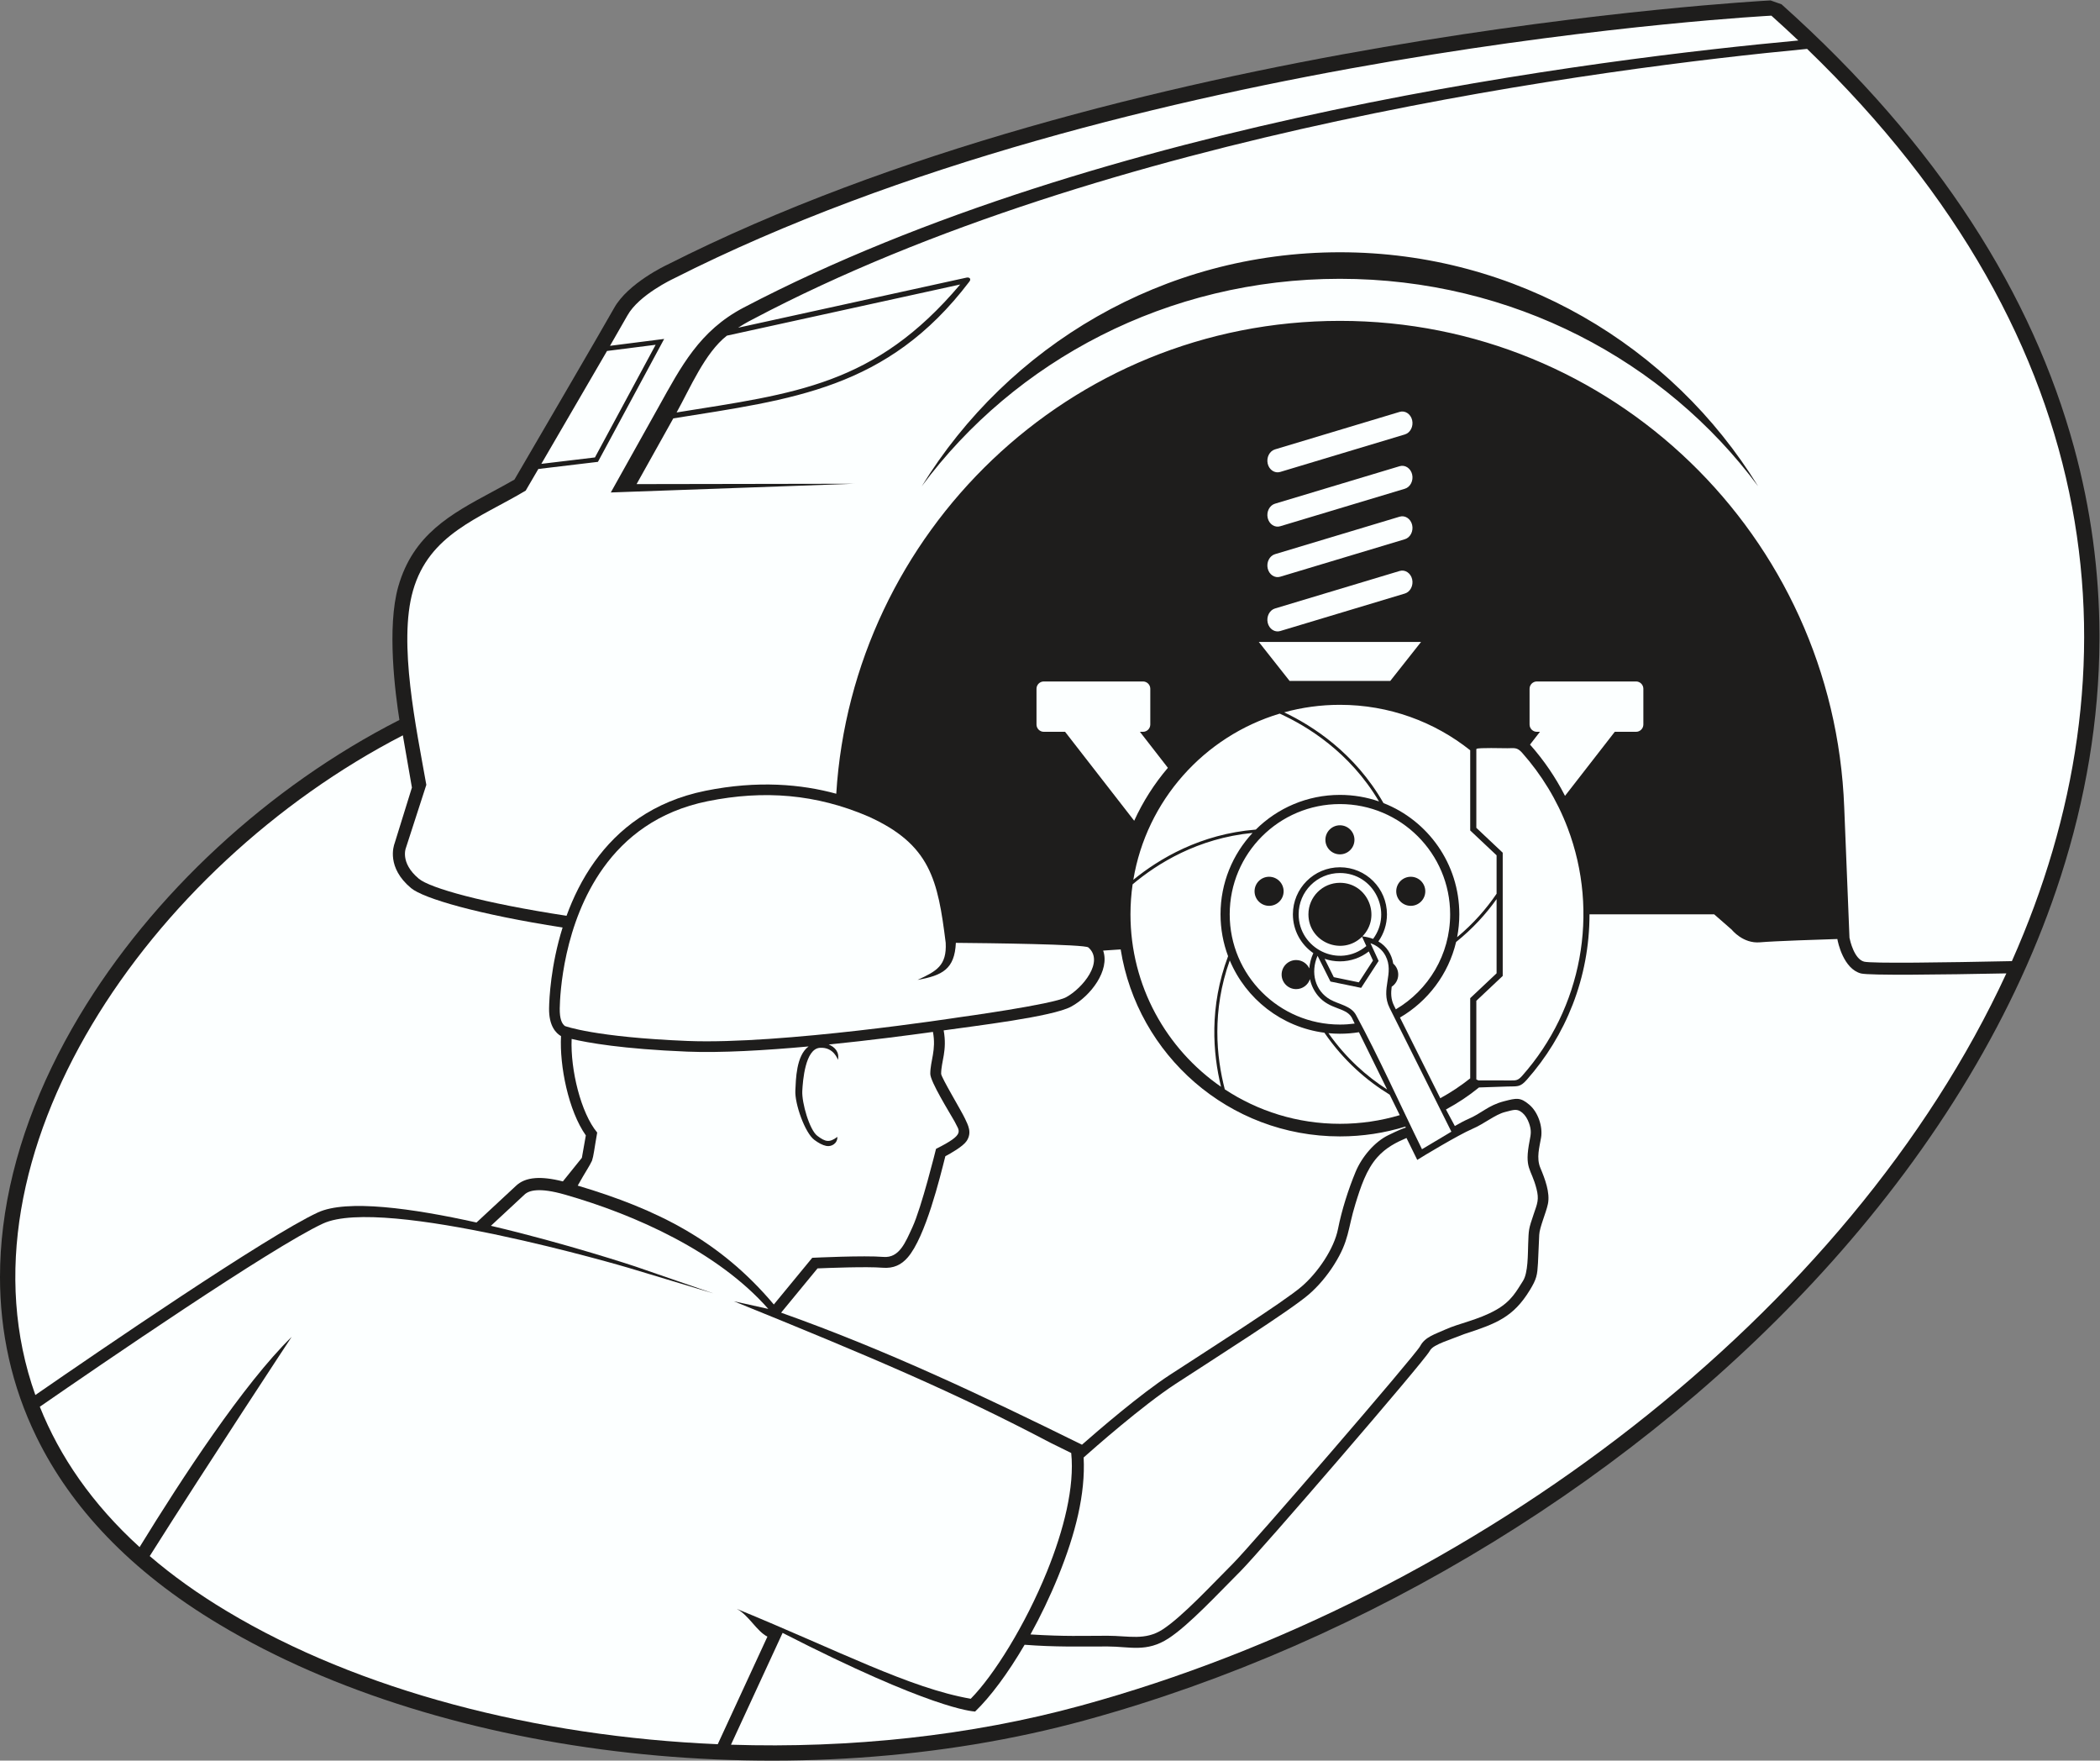
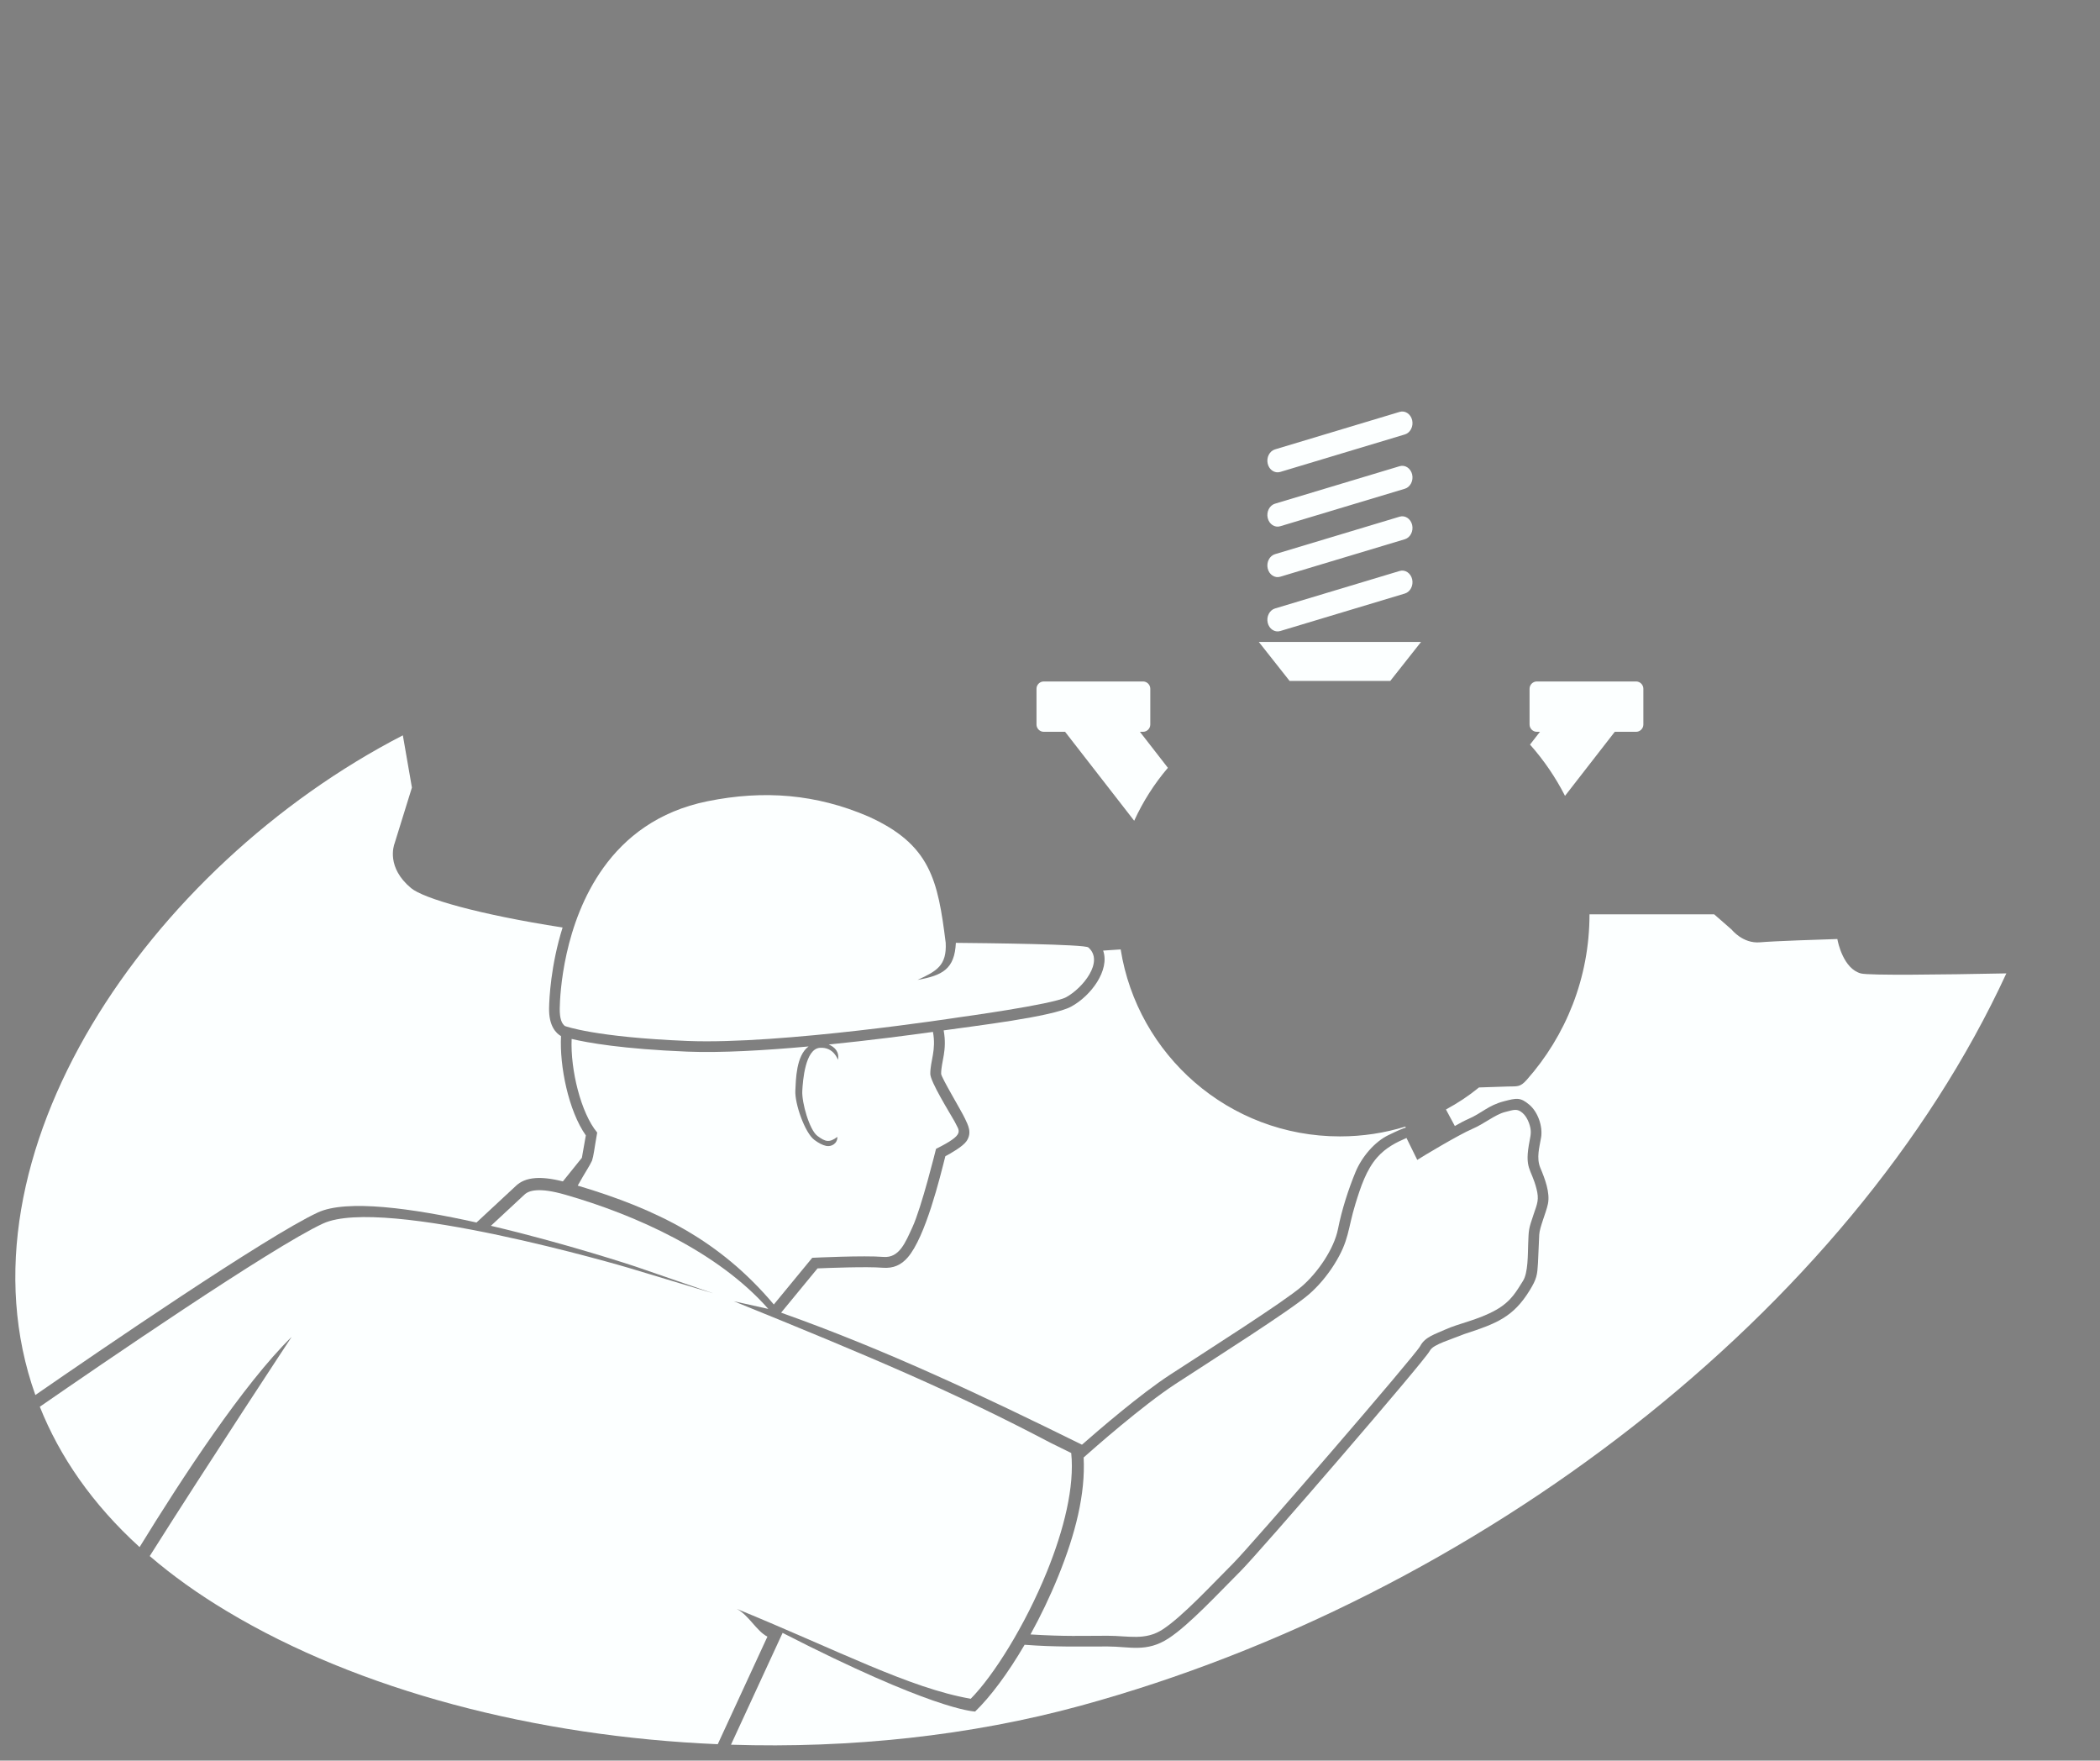
<svg xmlns="http://www.w3.org/2000/svg" viewBox="0 0 915.173 767.12" height="767.12" width="915.173" xml:space="preserve" id="svg2" version="1.1">
  <rect x="0" y="0" width="915.173" height="767.12" fill="#808080" stroke="none" />
  <defs id="defs6" />
  <g transform="matrix(1.333,0,0,-1.333,0,767.12)" id="g10">
    <g transform="scale(0.1)" id="g12">
-       <path id="path14" style="fill:#1e1d1c;fill-opacity:1;fill-rule:evenodd;stroke:none" d="m 258.469,2432.4 c 238.246,398.73 619.961,751.62 1047.351,969.22 -13.66,86.27 -41.71,303.11 -3.69,436.15 48.66,170.32 172.3,236.87 305.12,308.38 25.74,13.87 51.86,27.93 74.63,41.08 43.25,74.06 294.78,504.9 325.75,560.64 45.43,81.77 171.9,140.72 172.27,140.88 1478,748.48 3570.02,862.63 3607.67,864.65 h 1.02 l 35.8,-12.65 c 516.46,-462.1 820.79,-953.17 955.82,-1446.43 55.92,-204.27 82.76,-408.73 83.59,-611.5 v -19.62 c -1.09,-261.5 -45.32,-520.11 -126.2,-771.79 C 6592.67,2440.43 6330.01,2011.86 5987.46,1629 5363.63,931.797 4473.63,385.43 3547.54,131.895 3076.55,2.969 2554.16,-29.199 2058.2,25.586 1558.89,80.723 1085.27,224.043 716.41,445.547 423.855,620.352 230.977,829.824 119.703,1057.01 37.426,1224.96 -0.035,1401.89 0,1581.13 0.012,1636 3.535,1691.09 10.355,1746.19 39.234,1979.24 127.297,2212.87 258.469,2432.4 v 0 0" />
      <path id="path16" style="fill:#fcffff;fill-opacity:1;fill-rule:evenodd;stroke:none" d="m 2508.88,405.234 c -36.22,18.77 -60.13,69.375 -100.12,90.801 332.88,-136.445 565.22,-259.101 764.85,-293.808 75.22,76.113 177.98,240.273 249.12,415.527 55.06,135.644 90.82,277.09 79.38,387.736 l -68.13,33.59 c -310.22,163.34 -582.94,279.36 -1034.92,462.42 l 112.75,-25 c -163.97,186.27 -433.79,307.56 -665.45,373.75 -41.36,11.8 -71.27,15.55 -93.07,13.99 -18.8,-1.37 -30.67,-6.68 -38.45,-13.93 l -109.95,-102.17 c 245.46,-57.55 471.21,-132.67 472.45,-133.06 l 254.6,-87.78 -278.2,83.79 c -2.32,0.75 -800.01,236.08 -997.9,144.38 C 889.273,1678.28 329.504,1294.59 130.18,1156.74 195.129,993.867 301.484,838.789 456.344,697.93 594.336,922.734 796.156,1231.05 953.555,1385.21 952.52,1383.65 679.898,970.41 489.516,668.613 563.266,605.273 647.191,544.961 741.996,488.32 1173.44,229.238 1752.11,78.828 2346.54,53.672 l 162.34,351.562 v 0 z m 328.83,2681.336 c -169.06,72.4 -339.52,86.73 -524.26,49.38 -161.91,-32.72 -269.49,-118.09 -340.96,-217.75 -130.79,-182.4 -141.74,-412.63 -142.53,-459.2 -0.6,-35.09 7.22,-50.6 16.9,-57.83 0.8,-0.29 96.64,-36.48 400.92,-48.83 306.34,-12.42 886.25,77.11 887.93,77.37 0.97,0.08 306.35,41.99 349.64,65.52 54.68,29.73 125.39,116.96 72.79,162.82 -11.91,10.37 -328.47,14.04 -433.14,14.98 -3.92,-86.15 -44.3,-106.64 -125.27,-121.17 62.03,28.53 95.96,46.54 92.05,121.42 -25.63,204.86 -49.44,321.57 -254.07,413.29 v 0 0" />
-       <path id="path18" style="fill:#fcffff;fill-opacity:1;fill-rule:evenodd;stroke:none" d="m 2733.99,3160.41 c 52.81,850.77 759.46,1545.63 1646.64,1545.63 888.95,0 1615.03,-701.8 1648.68,-1590.25 l 17.17,-426.12 c 1.94,-9.51 15.35,-69.57 47.72,-78.09 23.93,-6.31 264.04,-2.87 483.27,1.7 420.69,945.99 327.05,2019.69 -669.55,2981.74 -654.77,-62.13 -2288.08,-271.64 -3446.73,-883.73 0,0 -21.14,-10.27 -48.15,-27.65 l 746.69,163.74 c 10.35,2.27 16.56,-4.9 8.79,-13.8 -267.13,-351.49 -580.14,-384.08 -967.33,-446.31 -42.96,-77.07 -88.81,-159.07 -120.01,-214.81 l 712.51,1.21 -796.8,-28.51 c 24.13,43.06 93.68,167.28 155.4,278.05 74.7,134.08 134.59,250.63 279.08,326.3 1176.64,616.1 2811.38,814.01 3447.84,872.99 -28.66,27.13 -57.9,54.2 -88.02,81.14 0,0 -2110,-110 -3590,-860 0,0 -112.5,-52.49 -150.01,-119.99 -8.31,-14.97 -29.3,-51.47 -56.91,-99.19 l 177.1,22.53 c -72.19,-133.92 -144.38,-267.83 -216.53,-401.78 -64.95,-7.75 -129.89,-15.52 -194.84,-23.29 l -41.32,-70.78 c -152.87,-91.03 -315.51,-141.55 -368.51,-327.04 -48.88,-171.08 10.8,-449.28 43.63,-634.61 l -66.34,-204.94 c -0.05,-0.13 -21.63,-49.02 41.88,-101.95 36.93,-30.76 210.53,-79.57 482.88,-121.1 21.53,59.14 51.12,120.3 91.83,177.06 76.01,105.99 190.41,196.78 362.56,231.57 170.51,34.47 313.66,21.41 427.38,-9.72 v 0 z m 1646.64,1769.85 c 578.25,0 1084.97,-306.05 1367.18,-764.94 -304.02,410.47 -803.08,678.2 -1367.18,678.2 -564.13,0 -1063.17,-267.73 -1367.2,-678.2 282.22,458.89 788.95,764.94 1367.2,764.94 v 0 z m -2396.09,-322.6 c -64.22,-110.86 -157.49,-270.82 -214.77,-368.98 l 175.27,20.97 198.46,368.23 -158.96,-20.22 v 0 z m 391.85,50.04 c -72.13,-56.43 -119.8,-170.99 -164.39,-251.04 387.39,62.27 648.37,88.07 927.11,418.3 L 2376.39,4657.7 v 0 0" />
      <path id="path20" style="fill:#fcffff;fill-opacity:1;fill-rule:evenodd;stroke:none" d="m 3542.73,990.918 c 6.25,-119.102 -26.68,-249.512 -82.96,-388.164 -27.32,-67.285 -58.38,-131.602 -90.85,-190.293 114.84,-7.07 167.64,-4.297 252.06,-4.297 68.82,0 123.02,-16.68 180.45,20.879 64.62,42.266 160.07,145.625 229.7,215.234 59.85,59.864 596.08,680.663 611.92,710.783 16.03,30.47 49.78,39.16 81.89,53.96 43.32,19.98 107.29,30.98 166.27,64.32 51.26,28.98 67.85,63.85 87.66,94.34 17.22,26.48 15.88,87.83 17.18,121.38 1.85,46.53 0.76,46.78 18.22,97.83 11.82,34.59 17.95,47.17 8.91,82.45 -17.54,68.39 -40.82,63.47 -22.22,158.04 4.1,20.84 6.19,32.85 -2.16,56.33 -4.84,13.58 -12.32,25.88 -21.51,33.63 -17.43,14.65 -27.13,10.36 -56.99,2.7 -32.91,-8.46 -66.75,-37.99 -107.48,-55.43 -43.82,-18.79 -163.37,-90.53 -179.41,-101.06 l -35.23,71.66 c -32.5,-14.1 -66.54,-30.52 -95.54,-63.22 -35.89,-40.43 -54.41,-97.11 -71.44,-152.4 -25.64,-83.22 -19.59,-118.83 -69.41,-198.05 -22.86,-36.34 -52.04,-71.27 -83.83,-98.51 -62.32,-53.44 -310.23,-210.33 -434.35,-291.39 -108.93,-71.13 -268.81,-212.15 -300.88,-240.722 v 0 z m -1654,888.592 c 260.57,-77.56 465.06,-179.61 641.13,-388.55 l 125.6,152.61 c 6.89,0.32 169.56,8.13 232.61,2.88 52.18,-4.36 72.03,47.53 94.97,97.22 29.75,64.47 75.63,250.04 77.1,255.98 98.67,49.31 75.45,57.38 60.54,89.8 -16.97,30.06 -79.31,129.98 -79.31,155.55 0,42.48 19.89,77.07 8.72,136.95 -80.46,-11.21 -205.84,-27.59 -340.75,-41.21 19.5,-8.01 35.74,-24.57 30.02,-50.15 -0.04,0.11 -13.12,42.61 -59.09,39.33 -48.04,-3.44 -55.64,-108.2 -57.36,-140.96 -2.02,-38.28 23.48,-127.46 49.2,-146.73 26.29,-19.73 39.18,-23.17 65.46,-3.46 0.88,-20.94 -18.81,-33.13 -36.44,-29.47 -12.52,2.61 -25.45,9.7 -38.87,19.76 -30.92,23.21 -64.31,118.15 -62.04,161.37 1.86,35.51 2.38,113.98 43.29,144 -141.21,-12.89 -286.47,-21.44 -397.09,-16.95 -211.23,8.57 -325.69,29.12 -377.57,41.5 -4.36,-100.31 30.32,-242.4 83.56,-306.01 -9.84,-55.7 -11.49,-75.63 -16.92,-91.84 -8.59,-18.86 -19.46,-32.93 -46.76,-81.62 v 0 0" />
      <path id="path22" style="fill:#fcffff;fill-opacity:1;fill-rule:evenodd;stroke:none" d="M 1317.03,3351.33 C 486.977,2923.18 -162.957,1976.05 115.563,1195.06 c 206.695,142.85 756.843,519.39 923.567,596.66 94.16,43.63 308.84,13.85 518.7,-32.81 l 129.81,120.62 c 13.99,12.99 33.66,22.44 62.84,24.55 22.82,1.64 52,-1.27 89.74,-10.8 l 62.1,77.13 12.92,73.22 c -56.84,80.49 -86.24,227.23 -81.1,324.51 -16.48,9.5 -40.03,33.29 -39.04,91.41 0.52,30.92 5.36,139.55 44.19,263.63 -276.09,42.84 -454.72,94.89 -495.41,128.79 -80.41,67 -57.31,137.19 -53.6,146.9 l 56.4,181.72 -29.65,170.74 v 0 z M 2553.66,1464.22 c 345.17,-122.6 659.02,-271.64 983.64,-431.58 54.12,47.57 190.2,164.84 287.31,228.26 126.2,82.4 370.66,237.21 430.66,288.63 52.52,45.04 106.28,123.03 119.18,188.85 12.07,61.48 34.2,130.17 57.29,185.86 20.35,49.08 62.21,98.49 107.28,120.27 35.42,17.09 44.68,20.69 56.95,24.75 l -1.52,3.12 c -67.59,-20.82 -139.4,-32.03 -213.82,-32.03 -363.75,0 -662.04,266.47 -716.84,611.19 l -57.27,-3.83 c 22.39,-64.02 -39.51,-147.79 -104.49,-183.1 -61.24,-33.3 -316.58,-63.36 -416.91,-77.72 12.09,-66.25 -8.26,-101.75 -8.26,-141.89 0,-11.58 66.77,-122.01 78.2,-146.95 9.57,-20.82 23.62,-44.98 5.01,-72.87 -11.88,-17.84 -52.65,-40.73 -69.46,-49.65 -17.09,-67.52 -64.7,-263.85 -123.11,-330.92 -20.57,-23.61 -45.73,-36.56 -82.33,-33.52 -51.47,4.28 -179.56,-0.76 -212.42,-2.16 l -119.09,-144.71 v 0 z m 2202.66,610.08 c 17.66,10.15 31.95,17.77 42.84,22.42 45.68,19.59 65.36,44.76 117.22,58.32 41.59,10.78 53.69,13.92 83.33,-11.06 28.48,-23.98 44.54,-71.27 38.51,-107.44 -5.2,-31.21 -16.09,-66.34 -2.34,-99.12 14.8,-35.27 32.37,-80.99 24.71,-117.81 -6.08,-29.18 -27.36,-76.47 -28.41,-100.94 l -4.12,-92.75 c -2.24,-38.34 -3.8,-50.72 -26.67,-88.09 -54.12,-88.44 -109.03,-109.24 -213.95,-143.44 l -67.6,-25.72 c -21.16,-8.96 -38.83,-16.48 -45.89,-29.88 -17.67,-33.58 -555.7,-656.876 -618.08,-719.259 -75.3,-75.273 -168.2,-175.879 -235.31,-219.746 -72.1,-47.148 -127.68,-26.621 -199.58,-26.621 -93,0 -171.63,-2.187 -271.23,5.566 -54.77,-93.75 -112.25,-170.585 -161.84,-218.3 -11.59,1.074 -144.34,8.867 -629.38,257.109 L 2389.77,52.051 c 388.37,-12.441 782.11,28.633 1144.67,127.89 1291.61,353.614 2511.9,1282.289 3024.94,2393.259 -217,-4.27 -449.22,-7.07 -475.34,-0.21 -57.39,15.1 -75.45,101.74 -77.19,112.56 -50.5,-1.57 -205.87,-6.59 -252.74,-10.75 -56.25,-5 -92.5,41.25 -92.5,41.25 l -57.5,50.24 h -407.57 c 0,-207.66 -77.58,-397.17 -205.33,-541.17 -22.13,-24.92 -30.64,-20.59 -63.42,-21.68 l -92.52,-3.07 c -34.74,-28.34 -68.38,-50.43 -108.01,-72.03 l 29.06,-54.04 v 0 0" />
-       <path id="path24" style="fill:#fcffff;fill-opacity:1;fill-rule:evenodd;stroke:none" d="m 4380.63,3451.04 c 161,0 309.01,-55.59 425.92,-148.59 v -262.06 l 86.24,-81.25 v -125.59 c -33.33,-48.98 -75.56,-97.5 -128.99,-142.01 4.68,24.2 7.16,49.18 7.16,74.75 0,165.33 -102.78,306.64 -247.94,363.55 -93.57,164.09 -232.02,252.73 -324.71,296.62 58.05,16 119.17,24.58 182.32,24.58 v 0 z m 512.16,-635.06 v -242.54 l -86.24,-81.25 v -262.05 c -30.58,-24.34 -63.3,-46.1 -97.82,-64.98 l -131.84,263.69 c 90.95,53.01 158.53,141.72 183.51,246.95 54.44,43.73 97.86,91.6 132.39,140.18 v 0 z m -384.4,319.23 c -40.03,13.87 -83.02,21.42 -127.76,21.42 -107.31,0 -204.5,-43.31 -275.06,-113.38 -180.91,-14.5 -316.06,-95.3 -400.41,-164.22 42.94,259.16 231.36,469.17 478.61,543.26 89.22,-40.55 228.84,-125.54 324.62,-287.08 v 0 z m -413.41,-102.92 c -64.94,-69.72 -104.71,-163.21 -104.71,-266 0,-48.15 8.75,-94.26 24.71,-136.86 -62.4,-165.76 -49.68,-318.47 -23.05,-426.89 -178.86,123.55 -296.06,329.94 -296.06,563.75 0,33.26 2.4,65.98 7,97.97 80.68,67.92 213.1,150.74 392.11,168.03 v 0 z m -74.5,-416.74 c 52.7,-125.8 169.42,-218.15 309.41,-236.31 63.4,-92.23 138.97,-157.01 213.44,-202.52 l 32.88,-66.84 c -61.97,-18.43 -127.62,-28.34 -195.58,-28.34 -139.05,0 -268.38,41.47 -376.39,112.68 -27.45,105.17 -42.98,256.25 16.24,421.33 v 0 z m 322.57,-237.8 c 12.36,-1.17 24.89,-1.79 37.58,-1.79 21.17,0 41.94,1.72 62.2,4.96 l 92.18,-187.29 c -67.06,43.11 -134.35,102.44 -191.96,184.12 v 0 z m 37.58,523.52 c 111.46,0 173.78,-127.31 108.44,-215.33 -10.39,3.96 -22,6.79 -34.86,8.32 63.27,64.63 17.81,175.03 -73.58,175.03 -56.89,0 -102.99,-46.11 -102.99,-103 0,-91.6 110.82,-136.97 175.34,-73.26 l 13.97,-30.49 c -89.95,-74.94 -221.31,-8.11 -221.31,103.75 0,74.55 60.45,134.98 134.99,134.98 v 0 z m 0,225.37 c 199,0 360.33,-161.34 360.33,-360.35 0,-132.27 -71.28,-247.89 -177.52,-310.55 l -5.99,11.97 c -10.52,21.06 -10.3,41.39 -7.69,61.84 12.94,8.48 21.49,23.13 21.49,39.75 0,14.31 -6.33,27.15 -16.34,35.86 -5.11,30.45 -21.12,56.34 -48.6,72.52 17.69,25.03 28.08,55.62 28.08,88.61 0,84.92 -68.84,153.78 -153.76,153.78 -84.95,0 -153.78,-68.86 -153.78,-153.78 0,-52.64 26.45,-99.1 66.79,-126.82 -7.77,-17.17 -11.96,-33.92 -13.17,-49.9 -7.61,16.11 -23.99,27.23 -42.97,27.23 -26.23,0 -47.5,-21.25 -47.5,-47.5 0,-26.23 21.27,-47.5 47.5,-47.5 21.09,0 38.96,13.75 45.17,32.75 4.28,-20.8 13.71,-39.43 26.57,-54.84 37.79,-45.28 89.35,-36.76 109.55,-69.94 l 10.13,-20.59 c -15.81,-2.11 -31.92,-3.22 -48.29,-3.22 -199.02,0 -360.36,161.33 -360.36,360.33 0,199.01 161.34,360.35 360.36,360.35 v 0 z m 231.57,-237.6 c 26.23,0 47.5,-21.27 47.5,-47.5 0,-26.25 -21.27,-47.52 -47.5,-47.52 -26.24,0 -47.5,21.27 -47.5,47.52 0,26.23 21.26,47.5 47.5,47.5 v 0 z m -463.15,0 c 26.22,0 47.5,-21.27 47.5,-47.5 0,-26.25 -21.28,-47.52 -47.5,-47.52 -26.24,0 -47.51,21.27 -47.51,47.52 0,26.23 21.27,47.5 47.51,47.5 v 0 z m 231.58,168.25 c 26.23,0 47.5,-21.27 47.5,-47.5 0,-26.25 -21.27,-47.5 -47.5,-47.5 -26.24,0 -47.52,21.25 -47.52,47.5 0,26.23 21.28,47.5 47.52,47.5 v 0 z m 94.43,-412.37 c -26.06,-20.31 -58.84,-32.4 -94.43,-32.4 -17.53,0 -34.38,2.93 -50.07,8.34 l 30.01,-60.02 81.87,-16.88 46.26,71.25 -13.64,29.71 v 0 0" />
      <path id="path26" style="fill:#fcffff;fill-opacity:1;fill-rule:evenodd;stroke:none" d="m 4115.35,3656.63 h 530.55 l -100.74,-127.5 h -329.07 l -100.74,127.5 v 0 z m -702.87,-129.24 h 324.33 c 13.11,0 23.83,-10.73 23.83,-23.84 v -116.87 c 0,-13.11 -10.72,-23.84 -23.83,-23.84 h -10.09 l 91.46,-117.7 c -44.29,-51.96 -81.51,-110.12 -110.17,-173.03 l -225.93,290.73 h -69.6 c -13.12,0 -23.85,10.73 -23.85,23.84 v 116.87 c 0,13.11 10.73,23.84 23.85,23.84 v 0 z m 1936.29,0 h -324.33 c -13.11,0 -23.84,-10.73 -23.84,-23.84 v -116.87 c 0,-13.11 10.73,-23.84 23.84,-23.84 h 10.09 l -32.48,-41.79 0.49,-0.54 c 44.68,-50.37 83.07,-106.45 113.94,-167.01 l 162.69,209.34 h 69.6 c 13.12,0 23.85,10.73 23.85,23.84 v 116.87 c 0,13.11 -10.73,23.84 -23.85,23.84 v 0 z m -1180.49,238.54 407.67,122.63 c 17.76,5.35 36.12,-6.86 40.81,-27.15 v 0 c 4.68,-20.27 -6.03,-41.23 -23.79,-46.59 L 4185.3,3692.2 c -17.76,-5.34 -36.12,6.87 -40.81,27.14 v 0 c -4.69,20.29 6.03,41.25 23.79,46.59 v 0 z m 0,520 407.67,122.62 c 17.76,5.36 36.12,-6.87 40.81,-27.14 v 0 c 4.68,-20.28 -6.03,-41.23 -23.79,-46.58 L 4185.3,4212.2 c -17.76,-5.34 -36.12,6.87 -40.81,27.14 v 0 c -4.69,20.29 6.03,41.25 23.79,46.59 v 0 z m 0,-177.5 407.67,122.62 c 17.76,5.36 36.12,-6.87 40.81,-27.14 v 0 c 4.68,-20.28 -6.03,-41.23 -23.79,-46.58 L 4185.3,4034.7 c -17.76,-5.34 -36.12,6.87 -40.81,27.14 v 0 c -4.69,20.29 6.03,41.25 23.79,46.59 v 0 z m 0,-165.01 407.67,122.64 c 17.76,5.35 36.12,-6.88 40.81,-27.15 v 0 c 4.68,-20.27 -6.03,-41.23 -23.79,-46.59 L 4185.3,3869.7 c -17.76,-5.34 -36.12,6.87 -40.81,27.14 v 0 c -4.69,20.29 6.03,41.25 23.79,46.58 v 0 0" />
-       <path id="path28" style="fill:#fcffff;fill-opacity:1;fill-rule:evenodd;stroke:none" d="m 5125.08,3048.59 c -34.55,91.06 -85.33,174.12 -148.79,245.67 -16.7,18.82 -25.56,14.88 -48.5,14.88 -13.02,0 -94.65,2.23 -100.22,-1.95 -0.38,-0.29 -0.71,-0.67 -1.02,-1.13 v -257.1 l 86.25,-81.26 v -402.82 l -86.25,-81.25 v -257.11 l 6.78,-3.06 104.8,-0.18 c 18.05,-0.21 24.56,-0.29 38.16,15.04 195.66,220.59 253.96,533.11 148.79,810.27 v 0 0" />
-       <path id="path30" style="fill:#fcffff;fill-opacity:1;fill-rule:evenodd;stroke:none" d="m 4648.88,1998.46 96.12,57.34 -202.02,404.69 c -31.05,62.21 17.1,112.56 -13.47,170.49 -10.53,19.94 -27.67,33.3 -48.98,40.82 l 26.6,-57.91 c -18.99,-29.38 -38.06,-58.69 -57.12,-88.01 l -100.39,20.68 -42.11,84.2 c -23.72,-54.37 -8.58,-115.19 42.02,-143.46 28.06,-15.66 66.17,-19.72 83.09,-49.08 74.1,-136.25 147.11,-299.26 216.26,-439.76 v 0 0" />
    </g>
  </g>
</svg>